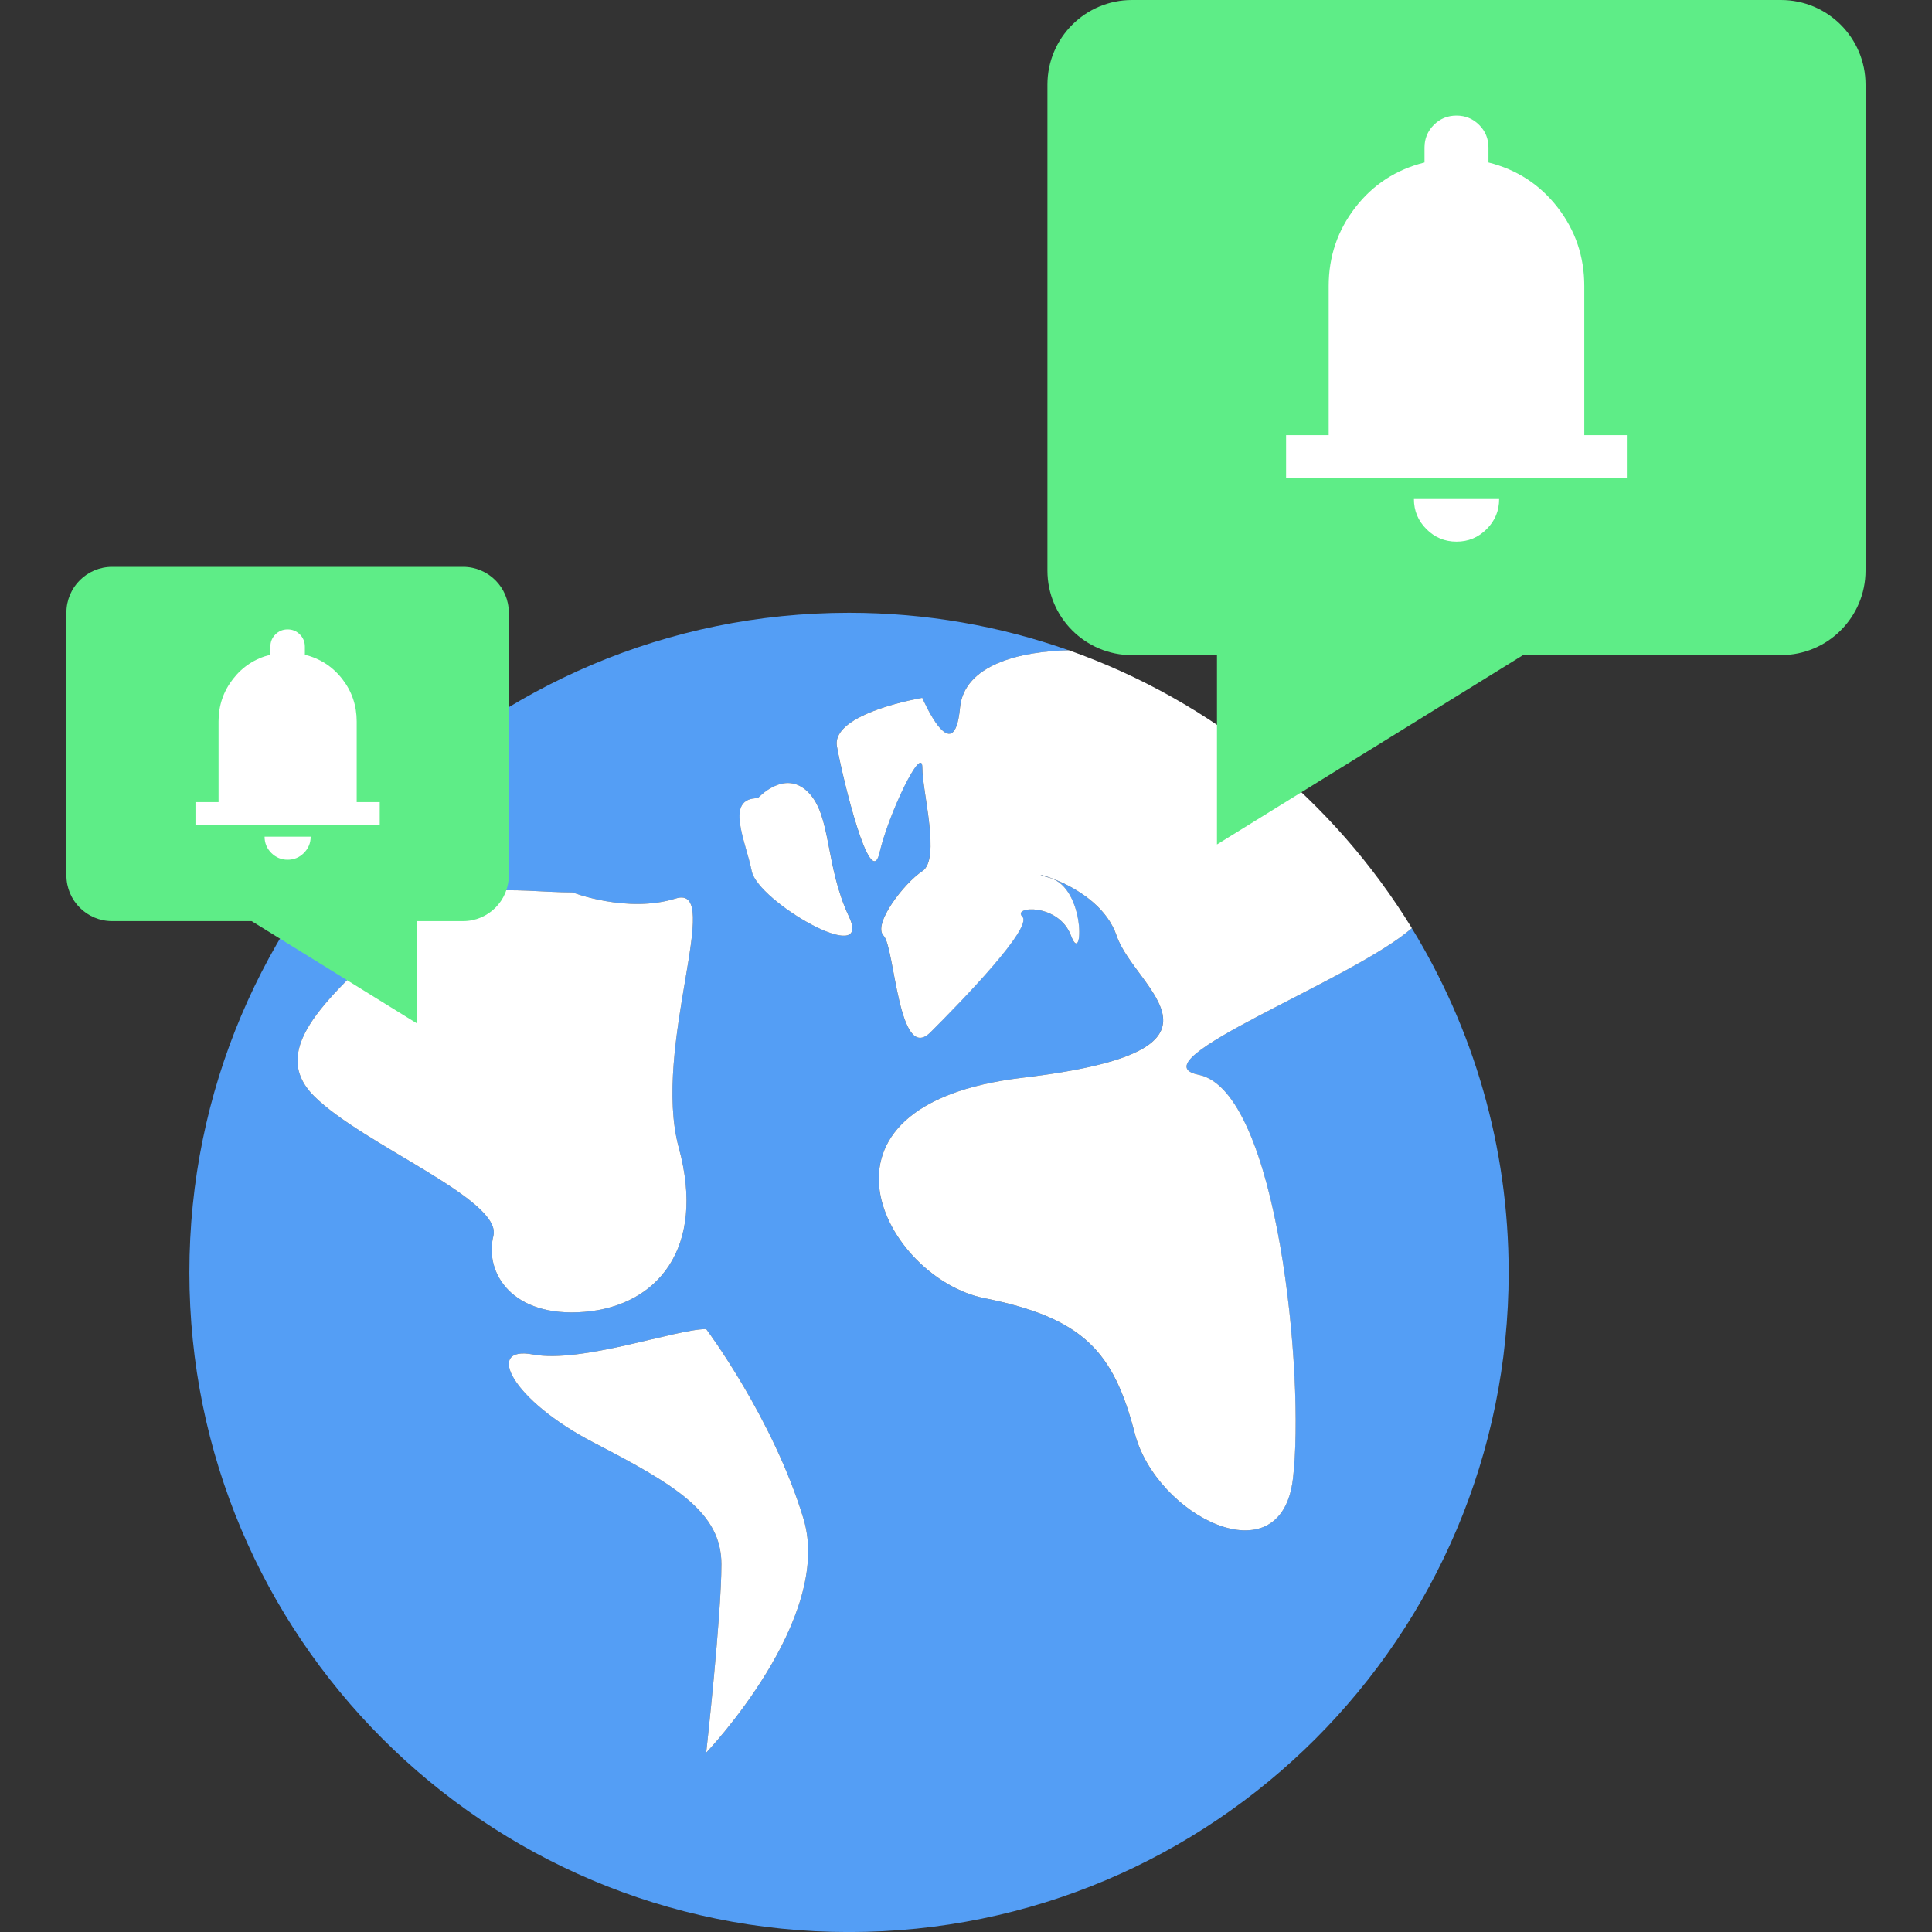
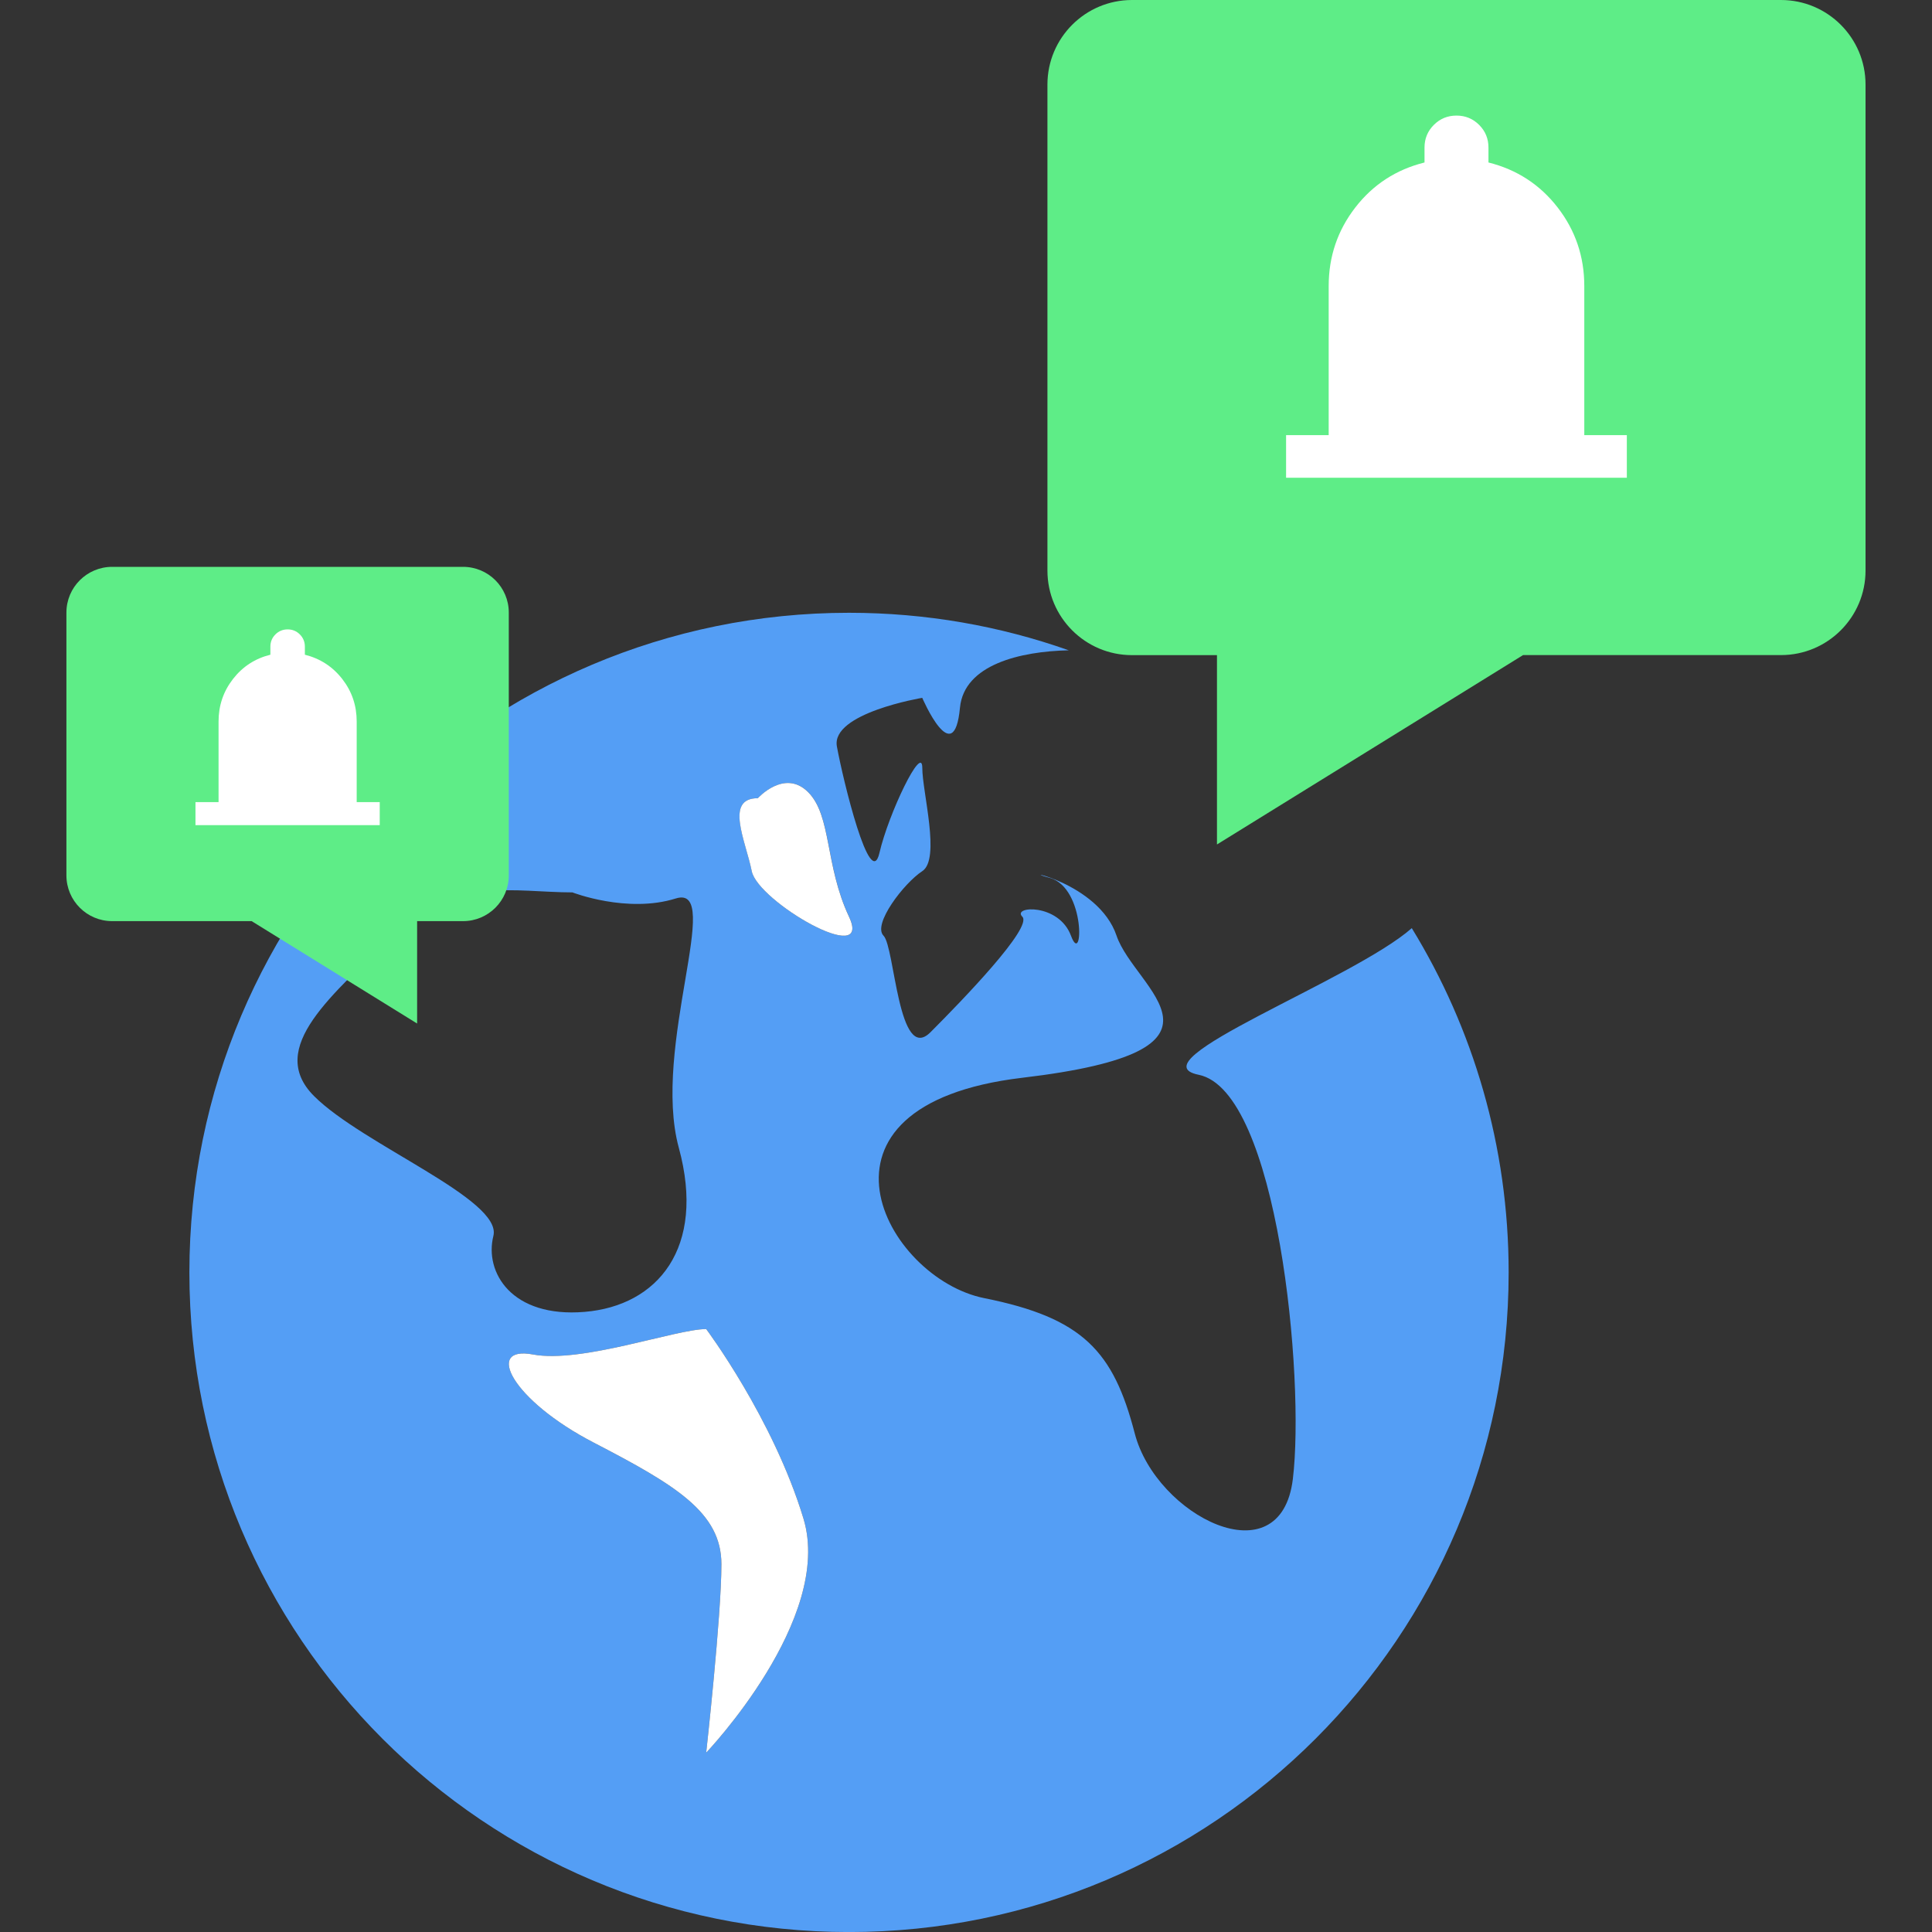
<svg xmlns="http://www.w3.org/2000/svg" id="Layer_1" data-name="Layer 1" viewBox="0 0 400 400">
  <rect x="0" y="0" width="400" height="400" fill="#333333" stroke="none" />
  <defs>
    <style>
      .cls-1 {
        fill: #5eed87;
      }

      .cls-2 {
        fill: #549ef5;
      }

      .cls-3 {
        fill: #fff;
      }
    </style>
  </defs>
  <path class="cls-2" d="M292.3,192.16c-12.15,10.72-57.75,27.62-44.14,30.36,16.42,3.3,22.03,62.93,19.51,83.7-2.52,20.77-28.32,7.55-32.73-9.44-4.41-16.99-10.7-23.92-31.15-28.01-20.45-4.09-39.96-39.96,7.87-45.63,47.83-5.66,23.29-18.25,19.51-29.42-3.78-11.17-21.4-14-13.85-11.97s6.92,18.74,4.41,11.97c-2.52-6.77-12.27-6.13-10.07-3.93,2.2,2.2-12.34,17.24-19.01,23.92-6.68,6.68-7.39-17.65-9.72-19.98-2.33-2.33,4.19-10.86,8.02-13.37s0-16.36,0-21.4-6.98,9.44-8.87,17.62c-1.89,8.18-7.55-15.1-8.81-22.03-1.26-6.92,17.67-10.07,17.67-10.07,0,0,6.56,15.26,7.81,2.05.85-8.94,12.5-11.68,22.53-11.89-14.23-5.03-29.54-7.77-45.5-7.77-75.42,0-136.57,61.14-136.57,136.57s61.14,136.57,136.57,136.57,136.57-61.14,136.57-136.57c0-26.12-7.34-50.52-20.05-71.27ZM102.15,255.88c1.89-7.55-27.06-18.88-37.13-28.95-10.07-10.07,4.09-21.08,16.36-33.36,12.27-12.27,25.17-8.81,37.13-8.81,0,0,11.33,4.41,21.4,1.26,10.07-3.15-5.03,30.84.63,51.61,5.66,20.77-4.41,32.73-19.51,33.98-15.1,1.26-20.77-8.18-18.88-15.73ZM146.21,362.87s3.15-28.32,3.15-39.02-9.44-16.36-26.43-25.17c-16.99-8.81-22.66-20.14-12.59-18.25,10.07,1.89,29.58-5.26,35.87-5.26,0,0,13.85,18.47,20.14,39.24,6.29,20.77-20.14,48.46-20.14,48.46ZM155.65,180.36c-1.26-6.29-5.66-15.1,1.26-15.1,0,0,5.52-6.15,10.41-1.26,4.89,4.89,3.44,15.1,8.47,25.8,5.03,10.7-18.88-3.15-20.14-9.44Z" />
-   <path class="cls-3" d="M121.03,271.61c15.1-1.26,25.17-13.22,19.51-33.98-5.66-20.77,9.44-54.75-.63-51.61-10.07,3.15-21.4-1.26-21.4-1.26-11.96,0-24.86-3.46-37.13,8.81-12.27,12.27-26.43,23.29-16.36,33.36,10.07,10.07,39.02,21.4,37.13,28.95-1.89,7.55,3.78,16.99,18.88,15.73Z" />
  <path class="cls-3" d="M146.21,275.17c-6.29,0-25.8,7.15-35.87,5.26-10.07-1.89-4.41,9.44,12.59,18.25,16.99,8.81,26.43,14.47,26.43,25.17s-3.15,39.02-3.15,39.02c0,0,26.43-27.69,20.14-48.46-6.29-20.77-20.14-39.24-20.14-39.24Z" />
  <path class="cls-3" d="M167.31,164c-4.89-4.89-10.41,1.26-10.41,1.26-6.92,0-2.52,8.81-1.26,15.1,1.26,6.29,25.17,20.14,20.14,9.44-5.03-10.7-3.58-20.91-8.47-25.8Z" />
-   <path class="cls-3" d="M198.76,146.53c-1.26,13.22-7.81-2.05-7.81-2.05,0,0-18.93,3.15-17.67,10.07,1.26,6.92,6.92,30.21,8.81,22.03,1.89-8.18,8.87-22.66,8.87-17.62s3.83,18.88,0,21.4-10.35,11.04-8.02,13.37c2.33,2.33,3.04,26.66,9.72,19.98,6.68-6.67,21.22-21.71,19.01-23.92-2.2-2.2,7.55-2.83,10.07,3.93,2.52,6.77,3.15-9.94-4.41-11.97s10.07.8,13.85,11.97c3.78,11.17,28.32,23.76-19.51,29.42-47.83,5.66-28.32,41.54-7.87,45.63,20.45,4.09,26.75,11.01,31.15,28.01,4.41,16.99,30.21,30.21,32.73,9.44,2.52-20.77-3.09-80.4-19.51-83.7-13.61-2.74,31.99-19.64,44.14-30.36-16.24-26.49-41.26-47.02-71.02-57.53-10.03.21-21.67,2.96-22.53,11.89Z" />
  <path class="cls-1" d="M368.74,0h-134.37c-9.67,0-17.51,7.84-17.51,17.51v100.62c0,9.67,7.84,17.51,17.51,17.51h17.59v39.2l42.69-26.41,10.34-6.4,10.34-6.4h53.4c9.67,0,17.51-7.84,17.51-17.51V17.51c0-9.67-7.84-17.51-17.51-17.51Z" />
  <g>
-     <path class="cls-3" d="M295.33,109.55c1.73,1.73,3.8,2.59,6.23,2.59s4.5-.86,6.23-2.59c1.73-1.73,2.59-3.8,2.59-6.23h-17.64c0,2.43.86,4.5,2.59,6.23Z" />
    <path class="cls-3" d="M328.01,90.09v-30.87c0-6.1-1.84-11.52-5.51-16.26-3.67-4.74-8.45-7.85-14.33-9.32v-3.09c0-1.84-.64-3.4-1.93-4.69-1.29-1.29-2.85-1.93-4.69-1.93s-3.4.64-4.69,1.93c-1.29,1.29-1.93,2.85-1.93,4.69v3.09c-5.88,1.47-10.66,4.57-14.33,9.32-3.67,4.74-5.51,10.16-5.51,16.26v30.87h-8.82v8.82h70.55v-8.82h-8.82Z" />
  </g>
  <path class="cls-1" d="M13.75,126.83v46.57s0,7.84,0,7.84c0,5.23,4.24,9.47,9.47,9.47h28.88s5.59,3.46,5.59,3.46l5.59,3.46,23.08,14.28v-14.28s0-3.46,0-3.46v-3.46h9.51c5.23,0,9.47-4.24,9.47-9.47v-54.41c0-5.23-4.24-9.47-9.47-9.47H23.22c-5.23,0-9.47,4.24-9.47,9.47Z" />
  <g>
-     <path class="cls-3" d="M62.92,176.6c-.93.93-2.06,1.4-3.37,1.4s-2.43-.47-3.37-1.4c-.93-.93-1.4-2.06-1.4-3.37h9.54c0,1.31-.47,2.43-1.4,3.37Z" />
    <path class="cls-3" d="M40.47,166.07v4.77s38.15,0,38.15,0v-4.77s-4.77,0-4.77,0v-16.69c0-3.3-.99-6.23-2.98-8.79-1.99-2.56-4.57-4.24-7.75-5.04v-1.67c0-.99-.35-1.84-1.04-2.53-.7-.7-1.54-1.04-2.53-1.04s-1.84.35-2.53,1.04c-.7.7-1.04,1.54-1.04,2.53v1.67c-3.18.79-5.76,2.47-7.75,5.04-1.99,2.56-2.98,5.49-2.98,8.79v16.69h-4.77Z" />
  </g>
</svg>